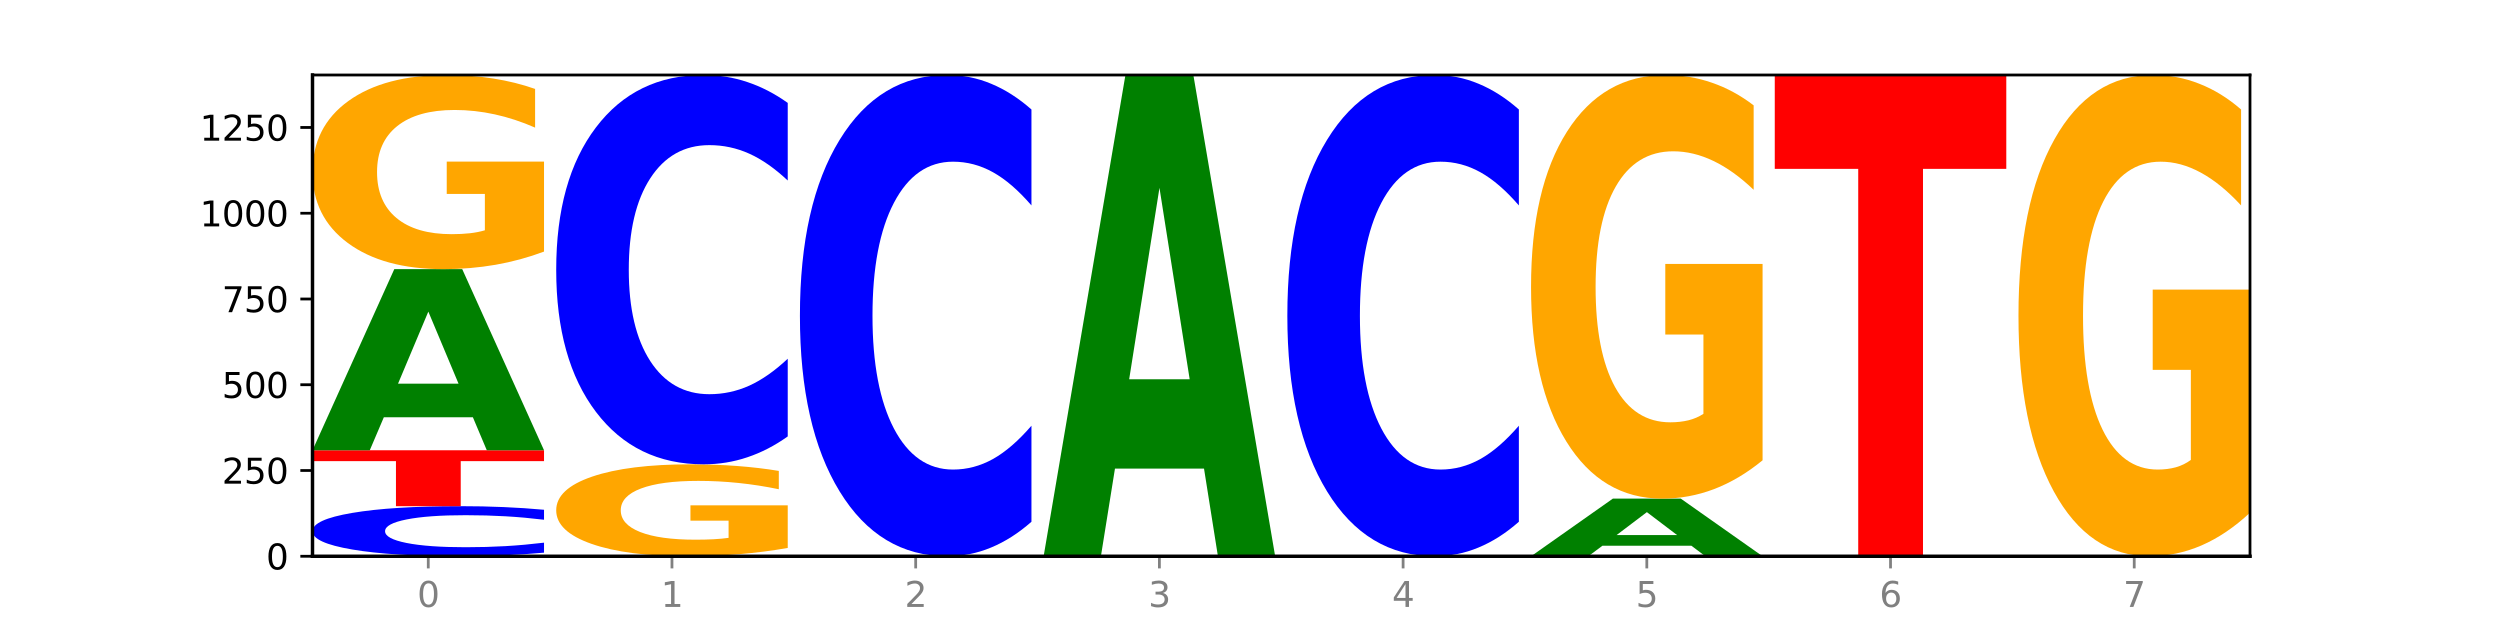
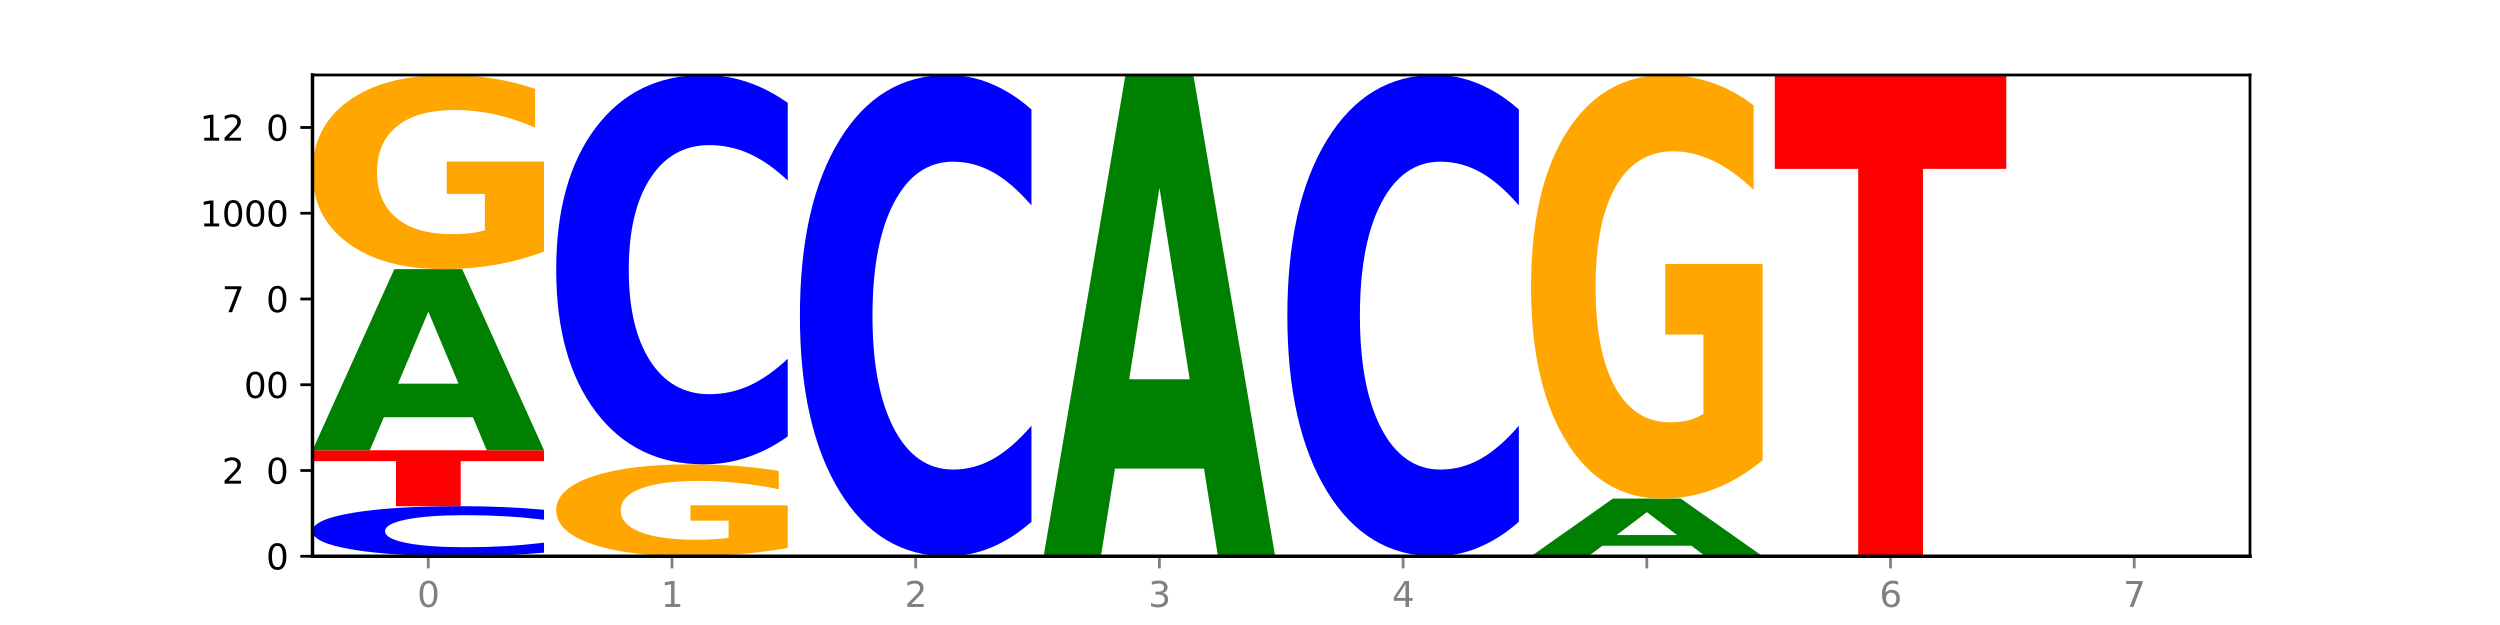
<svg xmlns="http://www.w3.org/2000/svg" xmlns:xlink="http://www.w3.org/1999/xlink" width="720pt" height="180pt" viewBox="0 0 720 180" version="1.1">
  <defs>
    <style type="text/css">*{stroke-linejoin: round; stroke-linecap: butt}</style>
  </defs>
  <g id="figure_1">
    <g id="patch_1">
      <path d="M 0 180  L 720 180  L 720 0  L 0 0  z " style="fill: #ffffff" />
    </g>
    <g id="axes_1">
      <g id="patch_2">
        <path d="M 90 160.2  L 648 160.2  L 648 21.6  L 90 21.6  z " style="fill: #ffffff" />
      </g>
      <g id="line2d_1">
        <path d="M 90 160.2  L 648 160.2  " clip-path="url(#p30e2180dcc)" style="fill: none; stroke: #000000; stroke-width: 0.5; stroke-linecap: square" />
      </g>
      <g id="patch_3">
        <path d="M 156.679 159.166  Q 151.102 159.679 145.07 159.938  Q 139.039 160.2 132.47 160.2  Q 112.882 160.2 101.441 158.257  Q 90 156.315 90 152.993  Q 90 149.659 101.441 147.719  Q 112.882 145.777 132.47 145.777  Q 139.039 145.777 145.07 146.039  Q 151.102 146.298 156.679 146.811  L 156.679 149.686  Q 151.051 149.007 145.591 148.691  Q 140.131 148.375 134.1 148.375  Q 123.281 148.375 117.082 149.605  Q 110.899 150.833 110.899 152.993  Q 110.899 155.144 117.082 156.374  Q 123.281 157.602 134.1 157.602  Q 140.131 157.602 145.591 157.286  Q 151.051 156.967 156.679 156.288  L 156.679 159.166  z " clip-path="url(#p30e2180dcc)" style="fill: #0000ff" />
      </g>
      <g id="patch_4">
        <path d="M 90 129.674  L 156.679 129.674  L 156.679 132.815  L 132.69 132.815  L 132.69 145.777  L 114.036 145.777  L 114.036 132.815  L 90 132.815  L 90 129.674  z " clip-path="url(#p30e2180dcc)" style="fill: #ff0000" />
      </g>
      <g id="patch_5">
        <path d="M 136.189 120.172  L 110.545 120.172  L 106.496 129.674  L 90 129.674  L 113.558 77.514  L 133.121 77.514  L 156.679 129.674  L 140.197 129.674  L 136.189 120.172  z M 114.635 110.492  L 132.058 110.492  L 123.36 89.744  L 114.635 110.492  z " clip-path="url(#p30e2180dcc)" style="fill: #008000" />
      </g>
      <g id="patch_6">
        <path d="M 156.679 72.455  Q 149.955 74.985 142.722 76.255  Q 135.489 77.514 127.778 77.514  Q 110.353 77.514 100.177 69.983  Q 90 62.453 90 49.574  Q 90 36.546 100.356 29.073  Q 110.727 21.6 128.764 21.6  Q 135.713 21.6 142.079 22.616  Q 148.46 23.621 154.109 25.608  L 154.109 36.754  Q 148.281 34.201 142.513 32.942  Q 136.744 31.672 130.946 31.672  Q 120.216 31.672 114.403 36.315  Q 108.59 40.946 108.59 49.574  Q 108.59 58.122 114.194 62.788  Q 119.798 67.442 130.109 67.442  Q 132.919 67.442 135.325 67.177  Q 137.731 66.9 139.643 66.322  L 139.643 55.858  L 128.66 55.858  L 128.66 46.537  L 156.679 46.537  L 156.679 72.455  z " clip-path="url(#p30e2180dcc)" style="fill: #ffa600" />
      </g>
      <g id="patch_7">
        <path d="M 226.868 157.805  Q 220.143 159.002 212.91 159.604  Q 205.678 160.2 197.967 160.2  Q 180.542 160.2 170.365 156.634  Q 160.189 153.068 160.189 146.971  Q 160.189 140.802 170.545 137.263  Q 180.916 133.725 198.953 133.725  Q 205.902 133.725 212.268 134.206  Q 218.649 134.682 224.298 135.622  L 224.298 140.9  Q 218.47 139.691 212.701 139.095  Q 206.933 138.494 201.135 138.494  Q 190.405 138.494 184.592 140.692  Q 178.779 142.885 178.779 146.971  Q 178.779 151.018 184.383 153.227  Q 189.987 155.431 200.298 155.431  Q 203.107 155.431 205.513 155.305  Q 207.919 155.174 209.832 154.901  L 209.832 149.946  L 198.848 149.946  L 198.848 145.532  L 226.868 145.532  L 226.868 157.805  z " clip-path="url(#p30e2180dcc)" style="fill: #ffa600" />
      </g>
      <g id="patch_8">
        <path d="M 226.868 125.688  Q 221.29 129.671 215.259 131.687  Q 209.228 133.725 202.659 133.725  Q 183.07 133.725 171.629 118.623  Q 160.189 103.522 160.189 77.697  Q 160.189 51.779 171.629 36.701  Q 183.07 21.6 202.659 21.6  Q 209.228 21.6 215.259 23.638  Q 221.29 25.653 226.868 29.637  L 226.868 51.988  Q 221.24 46.707 215.78 44.252  Q 210.32 41.797 204.289 41.797  Q 193.47 41.797 187.27 51.363  Q 181.088 60.905 181.088 77.697  Q 181.088 94.42 187.27 103.985  Q 193.47 113.528 204.289 113.528  Q 210.32 113.528 215.78 111.073  Q 221.24 108.595 226.868 103.314  L 226.868 125.688  z " clip-path="url(#p30e2180dcc)" style="fill: #0000ff" />
      </g>
      <g id="patch_9">
        <path d="M 297.057 150.265  Q 291.479 155.19 285.448 157.681  Q 279.417 160.2 272.848 160.2  Q 253.259 160.2 241.818 141.533  Q 230.377 122.866 230.377 90.943  Q 230.377 58.905 241.818 40.267  Q 253.259 21.6 272.848 21.6  Q 279.417 21.6 285.448 24.119  Q 291.479 26.61 297.057 31.535  L 297.057 59.163  Q 291.429 52.635 285.969 49.601  Q 280.509 46.566 274.477 46.566  Q 263.658 46.566 257.459 58.39  Q 251.277 70.186 251.277 90.943  Q 251.277 111.614 257.459 123.439  Q 263.658 135.234 274.477 135.234  Q 280.509 135.234 285.969 132.199  Q 291.429 129.136 297.057 122.608  L 297.057 150.265  z " clip-path="url(#p30e2180dcc)" style="fill: #0000ff" />
      </g>
      <g id="patch_10">
        <path d="M 346.755 134.951  L 321.111 134.951  L 317.062 160.2  L 300.566 160.2  L 324.124 21.6  L 343.687 21.6  L 367.245 160.2  L 350.763 160.2  L 346.755 134.951  z M 325.201 109.228  L 342.624 109.228  L 333.926 54.096  L 325.201 109.228  z " clip-path="url(#p30e2180dcc)" style="fill: #008000" />
      </g>
      <g id="patch_11">
        <path d="M 437.434 150.265  Q 431.856 155.19 425.825 157.681  Q 419.794 160.2 413.225 160.2  Q 393.636 160.2 382.196 141.533  Q 370.755 122.866 370.755 90.943  Q 370.755 58.905 382.196 40.267  Q 393.636 21.6 413.225 21.6  Q 419.794 21.6 425.825 24.119  Q 431.856 26.61 437.434 31.535  L 437.434 59.163  Q 431.806 52.635 426.346 49.601  Q 420.886 46.566 414.855 46.566  Q 404.036 46.566 397.836 58.39  Q 391.654 70.186 391.654 90.943  Q 391.654 111.614 397.836 123.439  Q 404.036 135.234 414.855 135.234  Q 420.886 135.234 426.346 132.199  Q 431.806 129.136 437.434 122.608  L 437.434 150.265  z " clip-path="url(#p30e2180dcc)" style="fill: #0000ff" />
      </g>
      <g id="patch_12">
        <path d="M 487.132 157.177  L 461.488 157.177  L 457.439 160.2  L 440.943 160.2  L 464.501 143.604  L 484.065 143.604  L 507.623 160.2  L 491.14 160.2  L 487.132 157.177  z M 465.578 154.096  L 483.001 154.096  L 474.303 147.495  L 465.578 154.096  z " clip-path="url(#p30e2180dcc)" style="fill: #008000" />
      </g>
      <g id="patch_13">
        <path d="M 507.623 132.565  Q 500.898 138.084 493.665 140.857  Q 486.432 143.604 478.721 143.604  Q 461.297 143.604 451.12 127.172  Q 440.943 110.74 440.943 82.64  Q 440.943 54.212 451.299 37.906  Q 461.67 21.6 479.708 21.6  Q 486.656 21.6 493.023 23.818  Q 499.404 26.01 505.052 30.345  L 505.052 54.665  Q 499.224 49.096 493.456 46.349  Q 487.688 43.576 481.889 43.576  Q 471.16 43.576 465.347 53.708  Q 459.533 63.814 459.533 82.64  Q 459.533 101.289 465.137 111.471  Q 470.741 121.627 481.053 121.627  Q 483.862 121.627 486.268 121.048  Q 488.674 120.443 490.587 119.183  L 490.587 96.35  L 479.603 96.35  L 479.603 76.011  L 507.623 76.011  L 507.623 132.565  z " clip-path="url(#p30e2180dcc)" style="fill: #ffa600" />
      </g>
      <g id="patch_14">
        <path d="M 511.132 21.6  L 577.811 21.6  L 577.811 48.631  L 553.822 48.631  L 553.822 160.2  L 535.168 160.2  L 535.168 48.631  L 511.132 48.631  L 511.132 21.6  z " clip-path="url(#p30e2180dcc)" style="fill: #ff0000" />
      </g>
      <g id="patch_15">
-         <path d="M 648 147.66  Q 641.275 153.93 634.042 157.079  Q 626.81 160.2 619.099 160.2  Q 601.674 160.2 591.497 141.533  Q 581.321 122.866 581.321 90.943  Q 581.321 58.648 591.677 40.124  Q 602.048 21.6 620.085 21.6  Q 627.034 21.6 633.4 24.119  Q 639.781 26.61 645.43 31.535  L 645.43 59.163  Q 639.602 52.836 633.833 49.715  Q 628.065 46.566 622.267 46.566  Q 611.537 46.566 605.724 58.075  Q 599.911 69.556 599.911 90.943  Q 599.911 112.129 605.515 123.696  Q 611.119 135.234 621.43 135.234  Q 624.239 135.234 626.645 134.576  Q 629.051 133.889 630.964 132.457  L 630.964 106.518  L 619.98 106.518  L 619.98 83.413  L 648 83.413  L 648 147.66  z " clip-path="url(#p30e2180dcc)" style="fill: #ffa600" />
-       </g>
+         </g>
      <g id="matplotlib.axis_1">
        <g id="xtick_1">
          <g id="line2d_2">
            <defs>
              <path id="m2993ef6b0c" d="M 0 0  L 0 3.5  " style="stroke: #808080; stroke-width: 0.8" />
            </defs>
            <g>
              <use xlink:href="#m2993ef6b0c" x="123.34" y="160.2" style="fill: #808080; stroke: #808080; stroke-width: 0.8" />
            </g>
          </g>
          <g id="text_1">
            <g style="fill: #808080" transform="translate(120.158 174.798) scale(0.1 -0.1)">
              <defs>
                <path id="DejaVuSans-30" d="M 2034 4250  Q 1547 4250 1301 3770  Q 1056 3291 1056 2328  Q 1056 1369 1301 889  Q 1547 409 2034 409  Q 2525 409 2770 889  Q 3016 1369 3016 2328  Q 3016 3291 2770 3770  Q 2525 4250 2034 4250  z M 2034 4750  Q 2819 4750 3233 4129  Q 3647 3509 3647 2328  Q 3647 1150 3233 529  Q 2819 -91 2034 -91  Q 1250 -91 836 529  Q 422 1150 422 2328  Q 422 3509 836 4129  Q 1250 4750 2034 4750  z " transform="scale(0.016)" />
              </defs>
              <use xlink:href="#DejaVuSans-30" />
            </g>
          </g>
        </g>
        <g id="xtick_2">
          <g id="line2d_3">
            <g>
              <use xlink:href="#m2993ef6b0c" x="193.528" y="160.2" style="fill: #808080; stroke: #808080; stroke-width: 0.8" />
            </g>
          </g>
          <g id="text_2">
            <g style="fill: #808080" transform="translate(190.347 174.798) scale(0.1 -0.1)">
              <defs>
                <path id="DejaVuSans-31" d="M 794 531  L 1825 531  L 1825 4091  L 703 3866  L 703 4441  L 1819 4666  L 2450 4666  L 2450 531  L 3481 531  L 3481 0  L 794 0  L 794 531  z " transform="scale(0.016)" />
              </defs>
              <use xlink:href="#DejaVuSans-31" />
            </g>
          </g>
        </g>
        <g id="xtick_3">
          <g id="line2d_4">
            <g>
              <use xlink:href="#m2993ef6b0c" x="263.717" y="160.2" style="fill: #808080; stroke: #808080; stroke-width: 0.8" />
            </g>
          </g>
          <g id="text_3">
            <g style="fill: #808080" transform="translate(260.536 174.798) scale(0.1 -0.1)">
              <defs>
                <path id="DejaVuSans-32" d="M 1228 531  L 3431 531  L 3431 0  L 469 0  L 469 531  Q 828 903 1448 1529  Q 2069 2156 2228 2338  Q 2531 2678 2651 2914  Q 2772 3150 2772 3378  Q 2772 3750 2511 3984  Q 2250 4219 1831 4219  Q 1534 4219 1204 4116  Q 875 4013 500 3803  L 500 4441  Q 881 4594 1212 4672  Q 1544 4750 1819 4750  Q 2544 4750 2975 4387  Q 3406 4025 3406 3419  Q 3406 3131 3298 2873  Q 3191 2616 2906 2266  Q 2828 2175 2409 1742  Q 1991 1309 1228 531  z " transform="scale(0.016)" />
              </defs>
              <use xlink:href="#DejaVuSans-32" />
            </g>
          </g>
        </g>
        <g id="xtick_4">
          <g id="line2d_5">
            <g>
              <use xlink:href="#m2993ef6b0c" x="333.906" y="160.2" style="fill: #808080; stroke: #808080; stroke-width: 0.8" />
            </g>
          </g>
          <g id="text_4">
            <g style="fill: #808080" transform="translate(330.724 174.798) scale(0.1 -0.1)">
              <defs>
                <path id="DejaVuSans-33" d="M 2597 2516  Q 3050 2419 3304 2112  Q 3559 1806 3559 1356  Q 3559 666 3084 287  Q 2609 -91 1734 -91  Q 1441 -91 1130 -33  Q 819 25 488 141  L 488 750  Q 750 597 1062 519  Q 1375 441 1716 441  Q 2309 441 2620 675  Q 2931 909 2931 1356  Q 2931 1769 2642 2001  Q 2353 2234 1838 2234  L 1294 2234  L 1294 2753  L 1863 2753  Q 2328 2753 2575 2939  Q 2822 3125 2822 3475  Q 2822 3834 2567 4026  Q 2313 4219 1838 4219  Q 1578 4219 1281 4162  Q 984 4106 628 3988  L 628 4550  Q 988 4650 1302 4700  Q 1616 4750 1894 4750  Q 2613 4750 3031 4423  Q 3450 4097 3450 3541  Q 3450 3153 3228 2886  Q 3006 2619 2597 2516  z " transform="scale(0.016)" />
              </defs>
              <use xlink:href="#DejaVuSans-33" />
            </g>
          </g>
        </g>
        <g id="xtick_5">
          <g id="line2d_6">
            <g>
              <use xlink:href="#m2993ef6b0c" x="404.094" y="160.2" style="fill: #808080; stroke: #808080; stroke-width: 0.8" />
            </g>
          </g>
          <g id="text_5">
            <g style="fill: #808080" transform="translate(400.913 174.798) scale(0.1 -0.1)">
              <defs>
                <path id="DejaVuSans-34" d="M 2419 4116  L 825 1625  L 2419 1625  L 2419 4116  z M 2253 4666  L 3047 4666  L 3047 1625  L 3713 1625  L 3713 1100  L 3047 1100  L 3047 0  L 2419 0  L 2419 1100  L 313 1100  L 313 1709  L 2253 4666  z " transform="scale(0.016)" />
              </defs>
              <use xlink:href="#DejaVuSans-34" />
            </g>
          </g>
        </g>
        <g id="xtick_6">
          <g id="line2d_7">
            <g>
              <use xlink:href="#m2993ef6b0c" x="474.283" y="160.2" style="fill: #808080; stroke: #808080; stroke-width: 0.8" />
            </g>
          </g>
          <g id="text_6">
            <g style="fill: #808080" transform="translate(471.102 174.798) scale(0.1 -0.1)">
              <defs>
-                 <path id="DejaVuSans-35" d="M 691 4666  L 3169 4666  L 3169 4134  L 1269 4134  L 1269 2991  Q 1406 3038 1543 3061  Q 1681 3084 1819 3084  Q 2600 3084 3056 2656  Q 3513 2228 3513 1497  Q 3513 744 3044 326  Q 2575 -91 1722 -91  Q 1428 -91 1123 -41  Q 819 9 494 109  L 494 744  Q 775 591 1075 516  Q 1375 441 1709 441  Q 2250 441 2565 725  Q 2881 1009 2881 1497  Q 2881 1984 2565 2268  Q 2250 2553 1709 2553  Q 1456 2553 1204 2497  Q 953 2441 691 2322  L 691 4666  z " transform="scale(0.016)" />
-               </defs>
+                 </defs>
              <use xlink:href="#DejaVuSans-35" />
            </g>
          </g>
        </g>
        <g id="xtick_7">
          <g id="line2d_8">
            <g>
              <use xlink:href="#m2993ef6b0c" x="544.472" y="160.2" style="fill: #808080; stroke: #808080; stroke-width: 0.8" />
            </g>
          </g>
          <g id="text_7">
            <g style="fill: #808080" transform="translate(541.29 174.798) scale(0.1 -0.1)">
              <defs>
                <path id="DejaVuSans-36" d="M 2113 2584  Q 1688 2584 1439 2293  Q 1191 2003 1191 1497  Q 1191 994 1439 701  Q 1688 409 2113 409  Q 2538 409 2786 701  Q 3034 994 3034 1497  Q 3034 2003 2786 2293  Q 2538 2584 2113 2584  z M 3366 4563  L 3366 3988  Q 3128 4100 2886 4159  Q 2644 4219 2406 4219  Q 1781 4219 1451 3797  Q 1122 3375 1075 2522  Q 1259 2794 1537 2939  Q 1816 3084 2150 3084  Q 2853 3084 3261 2657  Q 3669 2231 3669 1497  Q 3669 778 3244 343  Q 2819 -91 2113 -91  Q 1303 -91 875 529  Q 447 1150 447 2328  Q 447 3434 972 4092  Q 1497 4750 2381 4750  Q 2619 4750 2861 4703  Q 3103 4656 3366 4563  z " transform="scale(0.016)" />
              </defs>
              <use xlink:href="#DejaVuSans-36" />
            </g>
          </g>
        </g>
        <g id="xtick_8">
          <g id="line2d_9">
            <g>
              <use xlink:href="#m2993ef6b0c" x="614.66" y="160.2" style="fill: #808080; stroke: #808080; stroke-width: 0.8" />
            </g>
          </g>
          <g id="text_8">
            <g style="fill: #808080" transform="translate(611.479 174.798) scale(0.1 -0.1)">
              <defs>
                <path id="DejaVuSans-37" d="M 525 4666  L 3525 4666  L 3525 4397  L 1831 0  L 1172 0  L 2766 4134  L 525 4134  L 525 4666  z " transform="scale(0.016)" />
              </defs>
              <use xlink:href="#DejaVuSans-37" />
            </g>
          </g>
        </g>
      </g>
      <g id="matplotlib.axis_2">
        <g id="ytick_1">
          <g id="line2d_10">
            <defs>
              <path id="md23ed2174f" d="M 0 0  L -3.5 0  " style="stroke: #000000; stroke-width: 0.8" />
            </defs>
            <g>
              <use xlink:href="#md23ed2174f" x="90" y="160.2" style="stroke: #000000; stroke-width: 0.8" />
            </g>
          </g>
          <g id="text_9">
            <g transform="translate(76.638 163.999) scale(0.1 -0.1)">
              <use xlink:href="#DejaVuSans-30" />
            </g>
          </g>
        </g>
        <g id="ytick_2">
          <g id="line2d_11">
            <g>
              <use xlink:href="#md23ed2174f" x="90" y="135.503" style="stroke: #000000; stroke-width: 0.8" />
            </g>
          </g>
          <g id="text_10">
            <g transform="translate(63.913 139.302) scale(0.1 -0.1)">
              <use xlink:href="#DejaVuSans-32" />
              <use xlink:href="#DejaVuSans-35" x="63.623" />
              <use xlink:href="#DejaVuSans-30" x="127.246" />
            </g>
          </g>
        </g>
        <g id="ytick_3">
          <g id="line2d_12">
            <g>
              <use xlink:href="#md23ed2174f" x="90" y="110.806" style="stroke: #000000; stroke-width: 0.8" />
            </g>
          </g>
          <g id="text_11">
            <g transform="translate(63.913 114.605) scale(0.1 -0.1)">
              <use xlink:href="#DejaVuSans-35" />
              <use xlink:href="#DejaVuSans-30" x="63.623" />
              <use xlink:href="#DejaVuSans-30" x="127.246" />
            </g>
          </g>
        </g>
        <g id="ytick_4">
          <g id="line2d_13">
            <g>
              <use xlink:href="#md23ed2174f" x="90" y="86.109" style="stroke: #000000; stroke-width: 0.8" />
            </g>
          </g>
          <g id="text_12">
            <g transform="translate(63.913 89.908) scale(0.1 -0.1)">
              <use xlink:href="#DejaVuSans-37" />
              <use xlink:href="#DejaVuSans-35" x="63.623" />
              <use xlink:href="#DejaVuSans-30" x="127.246" />
            </g>
          </g>
        </g>
        <g id="ytick_5">
          <g id="line2d_14">
            <g>
              <use xlink:href="#md23ed2174f" x="90" y="61.412" style="stroke: #000000; stroke-width: 0.8" />
            </g>
          </g>
          <g id="text_13">
            <g transform="translate(57.55 65.211) scale(0.1 -0.1)">
              <use xlink:href="#DejaVuSans-31" />
              <use xlink:href="#DejaVuSans-30" x="63.623" />
              <use xlink:href="#DejaVuSans-30" x="127.246" />
              <use xlink:href="#DejaVuSans-30" x="190.869" />
            </g>
          </g>
        </g>
        <g id="ytick_6">
          <g id="line2d_15">
            <g>
              <use xlink:href="#md23ed2174f" x="90" y="36.715" style="stroke: #000000; stroke-width: 0.8" />
            </g>
          </g>
          <g id="text_14">
            <g transform="translate(57.55 40.514) scale(0.1 -0.1)">
              <use xlink:href="#DejaVuSans-31" />
              <use xlink:href="#DejaVuSans-32" x="63.623" />
              <use xlink:href="#DejaVuSans-35" x="127.246" />
              <use xlink:href="#DejaVuSans-30" x="190.869" />
            </g>
          </g>
        </g>
      </g>
      <g id="patch_16">
        <path d="M 90 160.2  L 90 21.6  " style="fill: none; stroke: #000000; stroke-linejoin: miter; stroke-linecap: square" />
      </g>
      <g id="patch_17">
        <path d="M 648 160.2  L 648 21.6  " style="fill: none; stroke: #000000; stroke-width: 0.8; stroke-linejoin: miter; stroke-linecap: square" />
      </g>
      <g id="patch_18">
        <path d="M 90 160.2  L 648 160.2  " style="fill: none; stroke: #000000; stroke-linejoin: miter; stroke-linecap: square" />
      </g>
      <g id="patch_19">
        <path d="M 90 21.6  L 648 21.6  " style="fill: none; stroke: #000000; stroke-width: 0.8; stroke-linejoin: miter; stroke-linecap: square" />
      </g>
    </g>
  </g>
  <defs>
    <clipPath id="p30e2180dcc">
      <rect x="90" y="21.6" width="558" height="138.6" />
    </clipPath>
  </defs>
</svg>